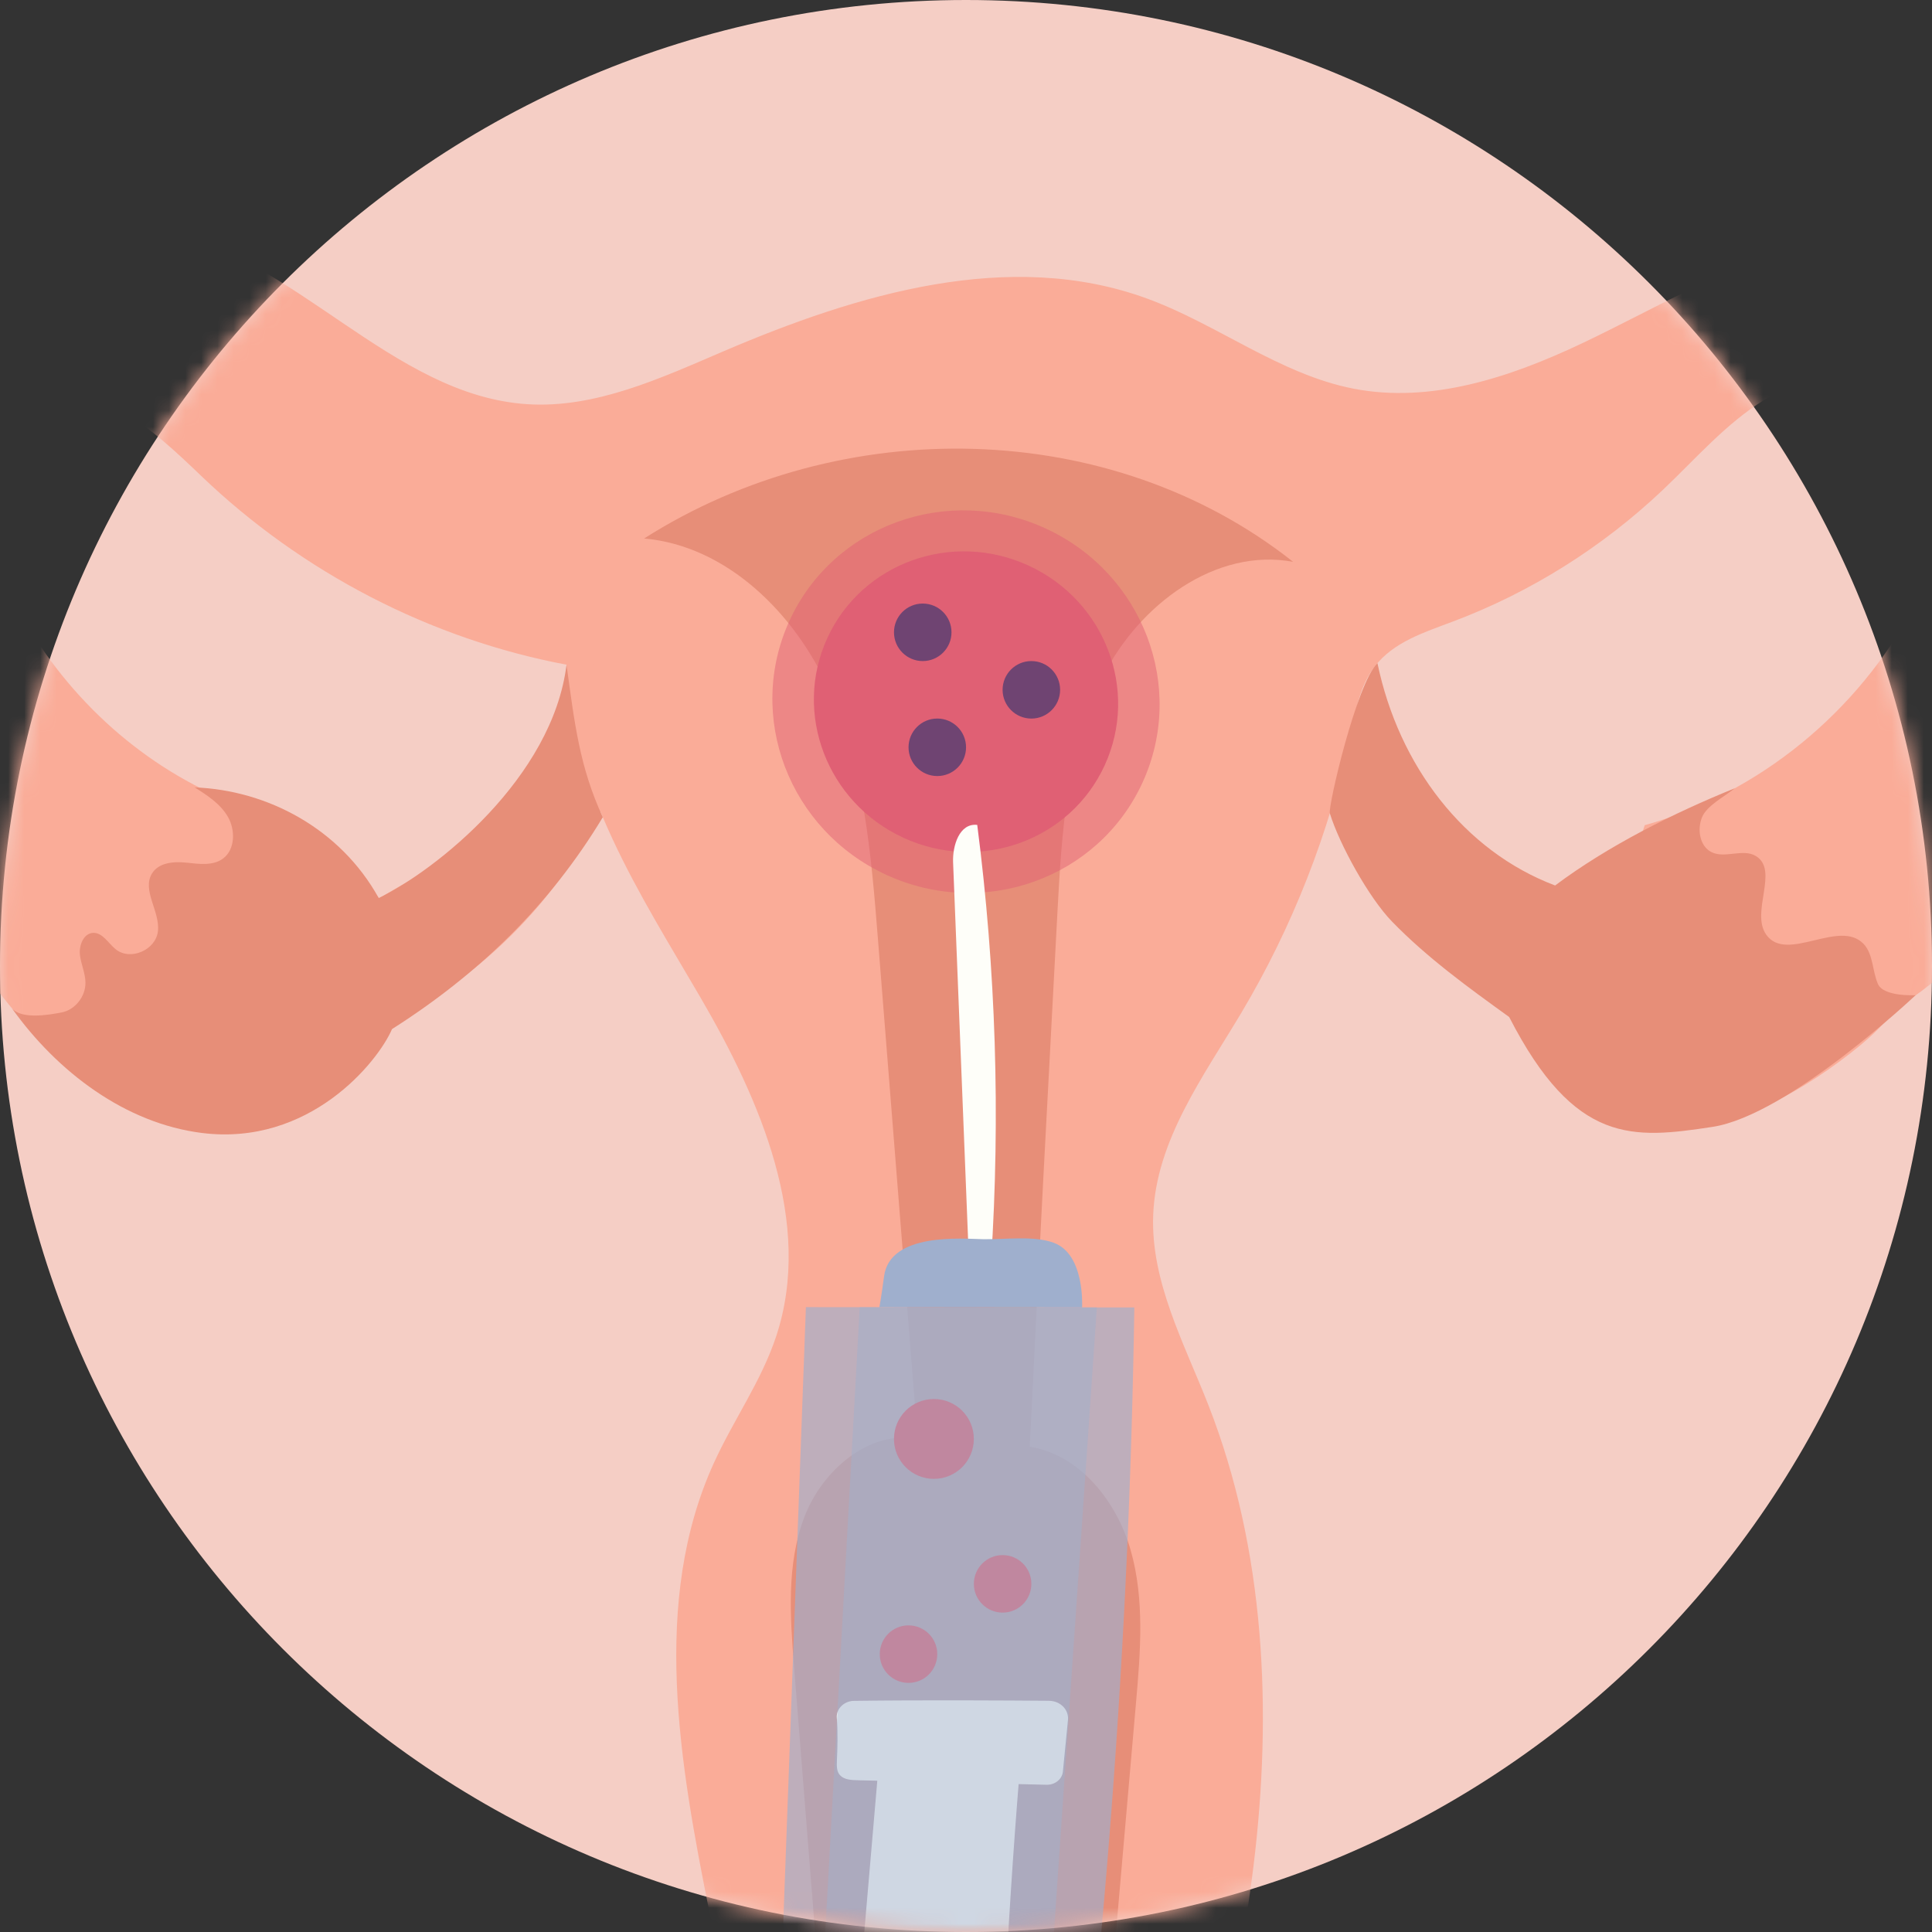
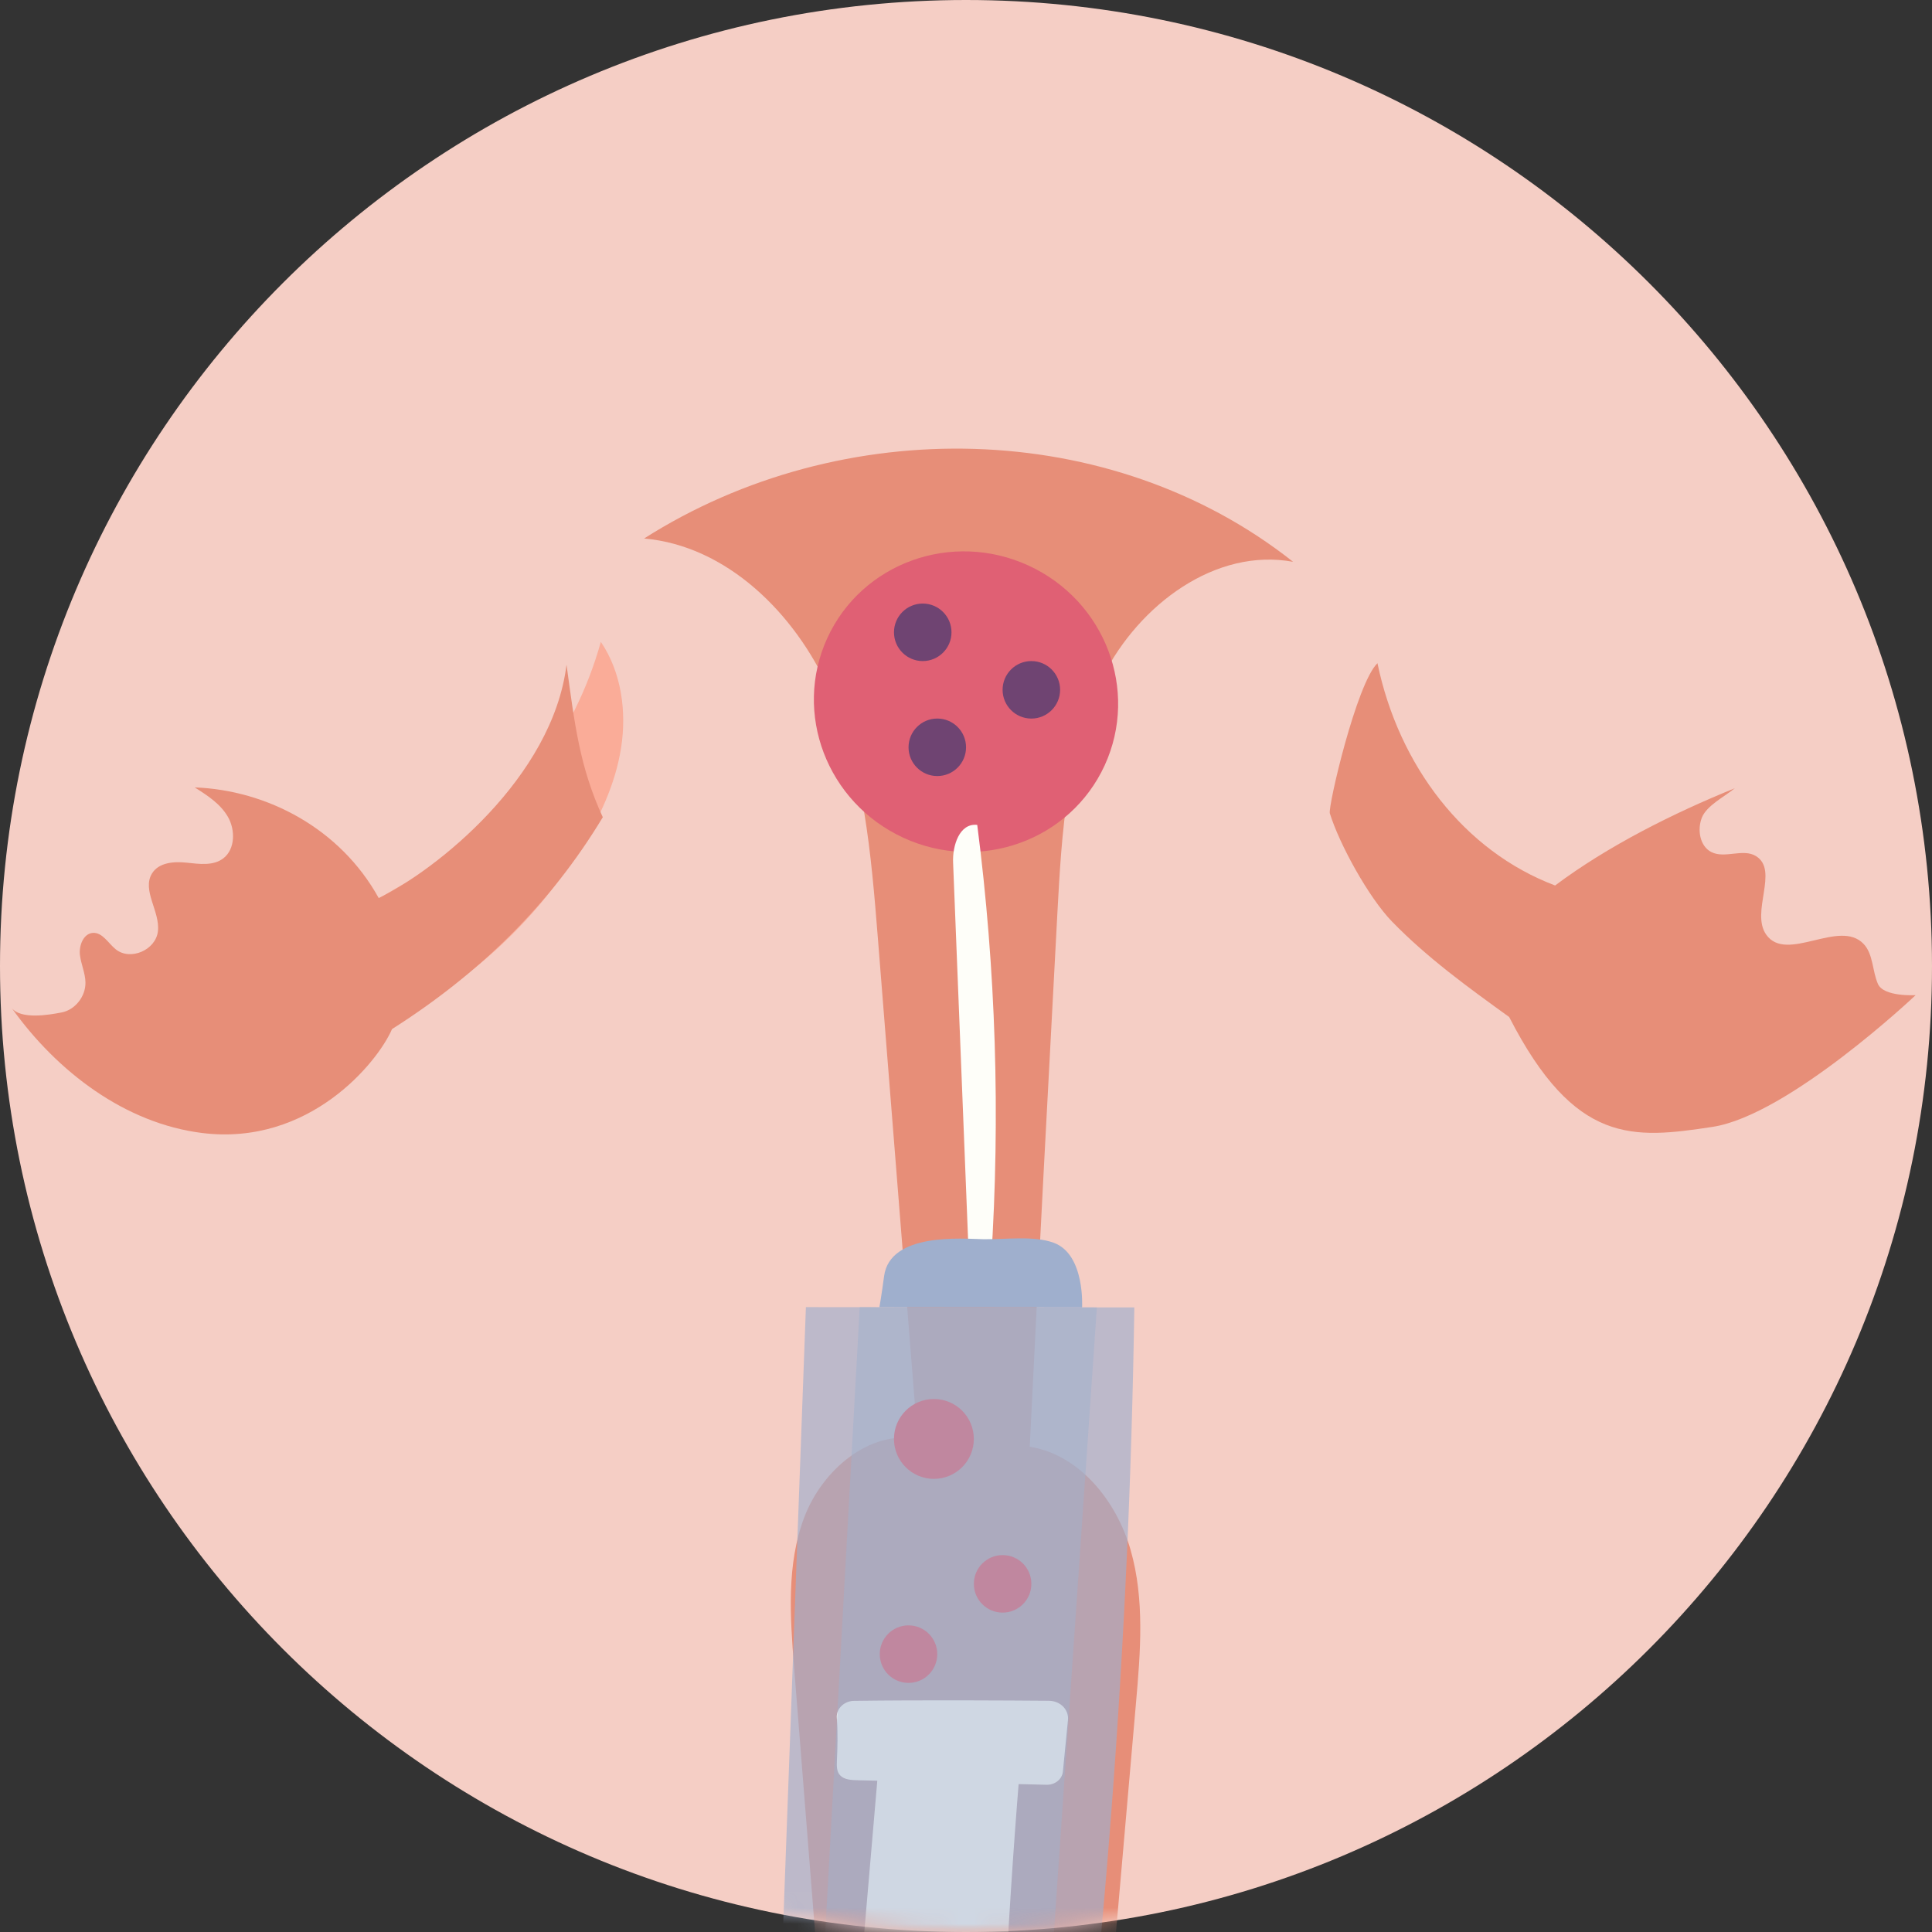
<svg xmlns="http://www.w3.org/2000/svg" width="120" height="120" viewBox="0 0 120 120" fill="none">
  <rect x="0" y="0" width="120" height="120" fill="#333333" stroke="none" />
  <path d="M60 120C93.137 120 120 93.137 120 60C120 26.863 93.137 0 60 0C26.863 0 0 26.863 0 60C0 93.137 26.863 120 60 120Z" fill="#F5CEC5" />
  <mask id="mask0_77_11" style="mask-type:luminance" maskUnits="userSpaceOnUse" x="0" y="0" width="120" height="120">
    <path d="M60 120C93.137 120 120 93.137 120 60C120 26.863 93.137 0 60 0C26.863 0 0 26.863 0 60C0 93.137 26.863 120 60 120Z" fill="white" />
  </mask>
  <g mask="url(#mask0_77_11)">
-     <path d="M102.702 70.154C107.146 70.398 111.389 68.18 114.936 65.414C116.635 64.09 118.316 62.489 118.829 60.36C119.474 57.68 118.032 54.836 115.947 53.097C113.862 51.36 111.236 50.499 107.125 49.346" fill="#FAAC98" />
-     <path d="M102.156 51.255C109.212 49.287 115.408 44.244 118.897 37.632C120.063 35.419 120.951 32.971 120.883 30.455C120.815 27.939 119.644 25.355 117.508 24.131C115.081 22.741 111.969 23.373 109.585 24.838C107.202 26.303 105.331 28.487 103.289 30.422C99.515 34 95.047 36.801 90.227 38.611C88.463 39.274 86.539 39.882 85.381 41.403C84.477 42.589 84.194 44.135 83.879 45.606C82.577 51.705 80.276 57.578 77.105 62.902C74.745 66.863 71.806 70.82 71.627 75.464C71.467 79.616 73.561 83.447 75.067 87.302C78.581 96.292 79.037 106.303 77.855 115.918C76.673 125.533 73.92 134.858 71.85 143.492C64.406 144.655 56.765 144.471 48.942 143.061C47.321 134.988 45.7 126.915 44.079 118.841C42.211 109.533 40.419 99.45 44.349 90.849C45.565 88.185 47.299 85.767 48.217 82.98C50.532 75.944 47.225 68.337 43.513 61.965C39.8 55.595 35.447 49.016 35.189 41.286C26.743 39.697 18.763 35.57 12.482 29.545C9.551 26.732 5.788 23.23 2.132 24.919C0.245 25.791 -0.88 27.928 -1.045 30.048C-1.211 32.17 -0.555 34.273 0.318 36.202C2.815 41.729 7.204 46.326 12.53 48.991C16.792 51.125 22.073 52.468 24.139 56.859C26.147 61.129 23.694 66.673 19.576 68.806C15.458 70.938 10.326 70.103 6.377 67.657C2.428 65.212 -0.513 61.366 -2.995 57.369C-6.323 52.013 -9.031 46.126 -9.931 39.836C-10.83 33.546 -9.775 26.799 -6.165 21.64C-2.555 16.482 3.82 13.226 9.907 14.31C18.248 15.796 24.302 24.563 32.751 25.105C36.978 25.375 41.018 23.497 44.929 21.823C53.277 18.248 62.712 15.426 71.233 18.539C75.624 20.143 79.487 23.247 84.065 24.14C88.862 25.075 93.781 23.444 98.218 21.346C102.656 19.248 106.925 16.641 111.667 15.441C116.41 14.241 121.908 14.71 125.461 18.159C128.198 20.816 129.341 24.777 129.856 28.613C130.866 36.137 129.854 43.938 126.964 50.926C125.263 55.042 122.837 58.967 119.313 61.583C115.788 64.199 111.032 65.323 106.981 63.705C102.927 62.088 100.03 57.371 102.156 51.255Z" fill="#FAAC98" />
    <path d="M20.922 64.911C27.093 62.757 32.51 58.392 36.026 52.747C37.227 50.817 38.223 48.709 38.577 46.446C38.932 44.184 38.593 41.746 37.319 39.867C35.712 45.644 31.913 50.742 26.911 53.836C24.793 55.145 22.412 56.159 20.814 58.097C19.216 60.037 18.805 63.357 20.922 64.911Z" fill="#FAAC98" />
    <path d="M85.556 41.192C86.877 47.547 90.929 52.861 96.59 54.999C99.882 52.533 103.962 50.495 107.75 48.96C107.133 49.474 106.01 50.025 105.708 50.78C105.406 51.535 105.581 52.559 106.292 52.921C107.14 53.353 108.26 52.674 109.07 53.176C110.511 54.069 108.715 56.651 109.703 58.053C110.968 59.846 114.253 57.041 115.754 58.631C116.359 59.272 116.285 60.306 116.644 61.119C117.004 61.931 118.985 61.81 118.985 61.81C118.985 61.81 111.085 69.279 106.359 69.994C101.445 70.737 97.829 71.144 93.737 63.168C91.195 61.333 88.638 59.485 86.445 57.223C85.031 55.762 83.209 52.483 82.598 50.518C82.472 50.123 84.254 42.445 85.556 41.192Z" fill="#E78E78" />
    <path d="M35.188 41.286C34.316 48.313 27.086 54.044 23.523 55.78C21.142 51.468 16.597 49.075 12.092 48.907C12.875 49.4 13.689 49.925 14.157 50.737C14.624 51.55 14.61 52.741 13.876 53.309C13.245 53.796 12.369 53.664 11.585 53.581C10.801 53.498 9.861 53.566 9.441 54.253C8.8 55.299 9.951 56.613 9.809 57.841C9.675 59.017 8.09 59.694 7.186 58.961C6.72 58.583 6.363 57.905 5.77 57.943C5.196 57.98 4.901 58.705 4.963 59.294C5.026 59.883 5.302 60.438 5.308 61.03C5.319 61.897 4.662 62.723 3.833 62.884C3.004 63.045 1.306 63.328 0.729 62.613C3.565 66.588 7.79 69.776 12.545 70.371C19.213 71.203 23.458 65.984 24.35 63.918C29.692 60.525 34.134 56.251 37.441 50.758C36.004 47.643 35.694 44.986 35.188 41.286Z" fill="#E78E78" />
    <path d="M80.317 34.895C75.508 34.006 70.756 37.55 68.507 42.016C66.258 46.48 65.946 51.677 65.677 56.699C65.092 67.635 64.508 78.572 63.959 89.86C67.03 90.347 69.343 93.201 70.224 96.27C71.104 99.339 70.835 102.615 70.556 105.802C69.439 118.596 68.324 131.391 67.207 144.184C67.207 144.184 52.697 143.554 52.497 143.659C51.439 130.293 50.381 116.927 49.323 103.559C49.074 100.421 48.843 97.154 49.962 94.224C51.081 91.294 53.983 88.827 56.997 89.362C56.174 79.01 55.351 68.659 54.529 58.307C54.11 53.042 53.66 47.651 51.508 42.855C49.357 38.058 45.121 33.898 40.007 33.447C52.293 25.636 68.994 25.936 80.317 34.895Z" fill="#E78E78" />
  </g>
  <mask id="mask1_77_11" style="mask-type:luminance" maskUnits="userSpaceOnUse" x="0" y="0" width="120" height="120">
    <path d="M60 120C93.137 120 120 93.137 120 60C120 26.863 93.137 0 60 0C26.863 0 0 26.863 0 60C0 93.137 26.863 120 60 120Z" fill="white" />
  </mask>
  <g mask="url(#mask1_77_11)">
-     <path opacity="0.49" d="M49.039 38.547C51.767 32.605 58.888 30.041 64.941 32.821C70.994 35.601 73.69 42.673 70.96 48.615C68.232 54.558 61.111 57.122 55.058 54.342C49.005 51.561 46.31 44.49 49.039 38.547Z" fill="#E06074" />
    <path d="M51.388 39.626C53.532 34.958 59.127 32.942 63.883 35.128C68.64 37.312 70.757 42.868 68.613 47.538C66.469 52.208 60.875 54.222 56.119 52.038C51.362 49.851 49.243 44.295 51.388 39.626Z" fill="#E06074" />
    <path d="M55.527 39.274C55.527 38.287 56.326 37.488 57.313 37.488C58.299 37.488 59.099 38.287 59.099 39.274C59.099 40.259 58.3 41.06 57.313 41.06C56.328 41.06 55.527 40.261 55.527 39.274Z" fill="#6F4472" />
    <path d="M62.273 42.846C62.273 41.861 63.072 41.06 64.059 41.06C65.046 41.06 65.845 41.859 65.845 42.846C65.845 43.831 65.046 44.632 64.059 44.632C63.074 44.632 62.273 43.831 62.273 42.846Z" fill="#6F4472" />
    <path d="M56.431 46.416C56.431 45.431 57.23 44.63 58.217 44.63C59.202 44.63 60.003 45.429 60.003 46.416C60.003 47.403 59.204 48.202 58.217 48.202C57.23 48.202 56.431 47.403 56.431 46.416Z" fill="#6F4472" />
  </g>
  <mask id="mask2_77_11" style="mask-type:luminance" maskUnits="userSpaceOnUse" x="0" y="0" width="120" height="120">
    <path d="M60 120C93.137 120 120 93.137 120 60C120 26.863 93.137 0 60 0C26.863 0 0 26.863 0 60C0 93.137 26.863 120 60 120Z" fill="white" />
  </mask>
  <g mask="url(#mask2_77_11)">
    <path opacity="0.659" d="M65.731 143.468C68.566 122.779 70.143 101.983 70.455 81.208L50.056 81.188L47.742 144.137L65.731 143.468Z" fill="#9FAFCD" />
    <path d="M61.556 78.348C62.142 69.287 61.855 60.204 60.698 51.236C59.581 51.111 59.158 52.544 59.198 53.559C59.543 62.221 59.887 70.882 60.231 79.544C60.571 79.56 61.471 79.692 61.556 78.348Z" fill="#FEFEF9" />
    <path d="M67.21 81.204C67.21 81.204 67.405 77.925 65.465 77.197C64.216 76.728 62.432 76.996 61.066 76.969C59.803 76.944 55.272 76.527 54.912 79.269C54.758 80.436 54.622 81.191 54.622 81.191L67.21 81.204Z" fill="#9FAFCD" />
    <path d="M53.044 105.643C57.244 105.586 62.686 105.619 65.144 105.638C65.86 105.644 66.397 106.189 66.333 106.832L66.018 110.04C65.972 110.508 65.524 110.869 65.005 110.855L53.26 110.574C52.867 110.565 52.426 110.536 52.179 110.267C51.965 110.036 51.968 109.701 51.98 109.395C52.016 108.563 52.05 107.733 51.976 106.686C51.936 106.135 52.429 105.65 53.044 105.643Z" fill="#FEFEF9" />
    <path d="M54.575 109.616C53.757 119.146 52.937 128.678 52.119 138.209C55.215 139.239 58.627 139.539 61.934 139.07C62.073 129.466 62.532 119.855 63.313 110.256C60.318 110.304 57.323 110.351 54.575 109.616Z" fill="#FEFEF9" />
    <path d="M55.526 89.375C55.526 88.005 56.636 86.895 58.006 86.895C59.377 86.895 60.486 88.005 60.486 89.375C60.486 90.745 59.377 91.855 58.006 91.855C56.638 91.856 55.526 90.745 55.526 89.375Z" fill="#E06074" />
    <path d="M60.488 98.376C60.488 97.39 61.287 96.59 62.274 96.59C63.261 96.59 64.06 97.389 64.06 98.376C64.06 99.363 63.261 100.162 62.274 100.162C61.287 100.162 60.488 99.363 60.488 98.376Z" fill="#E06074" />
    <path d="M54.644 102.741C54.644 101.754 55.443 100.955 56.429 100.955C57.416 100.955 58.215 101.754 58.215 102.741C58.215 103.728 57.416 104.527 56.429 104.527C55.443 104.527 54.644 103.728 54.644 102.741Z" fill="#E06074" />
    <path opacity="0.49" d="M53.399 81.191L50.002 142.793L63.921 142.474L68.128 81.205L53.399 81.191Z" fill="#9FAFCD" />
  </g>
</svg>